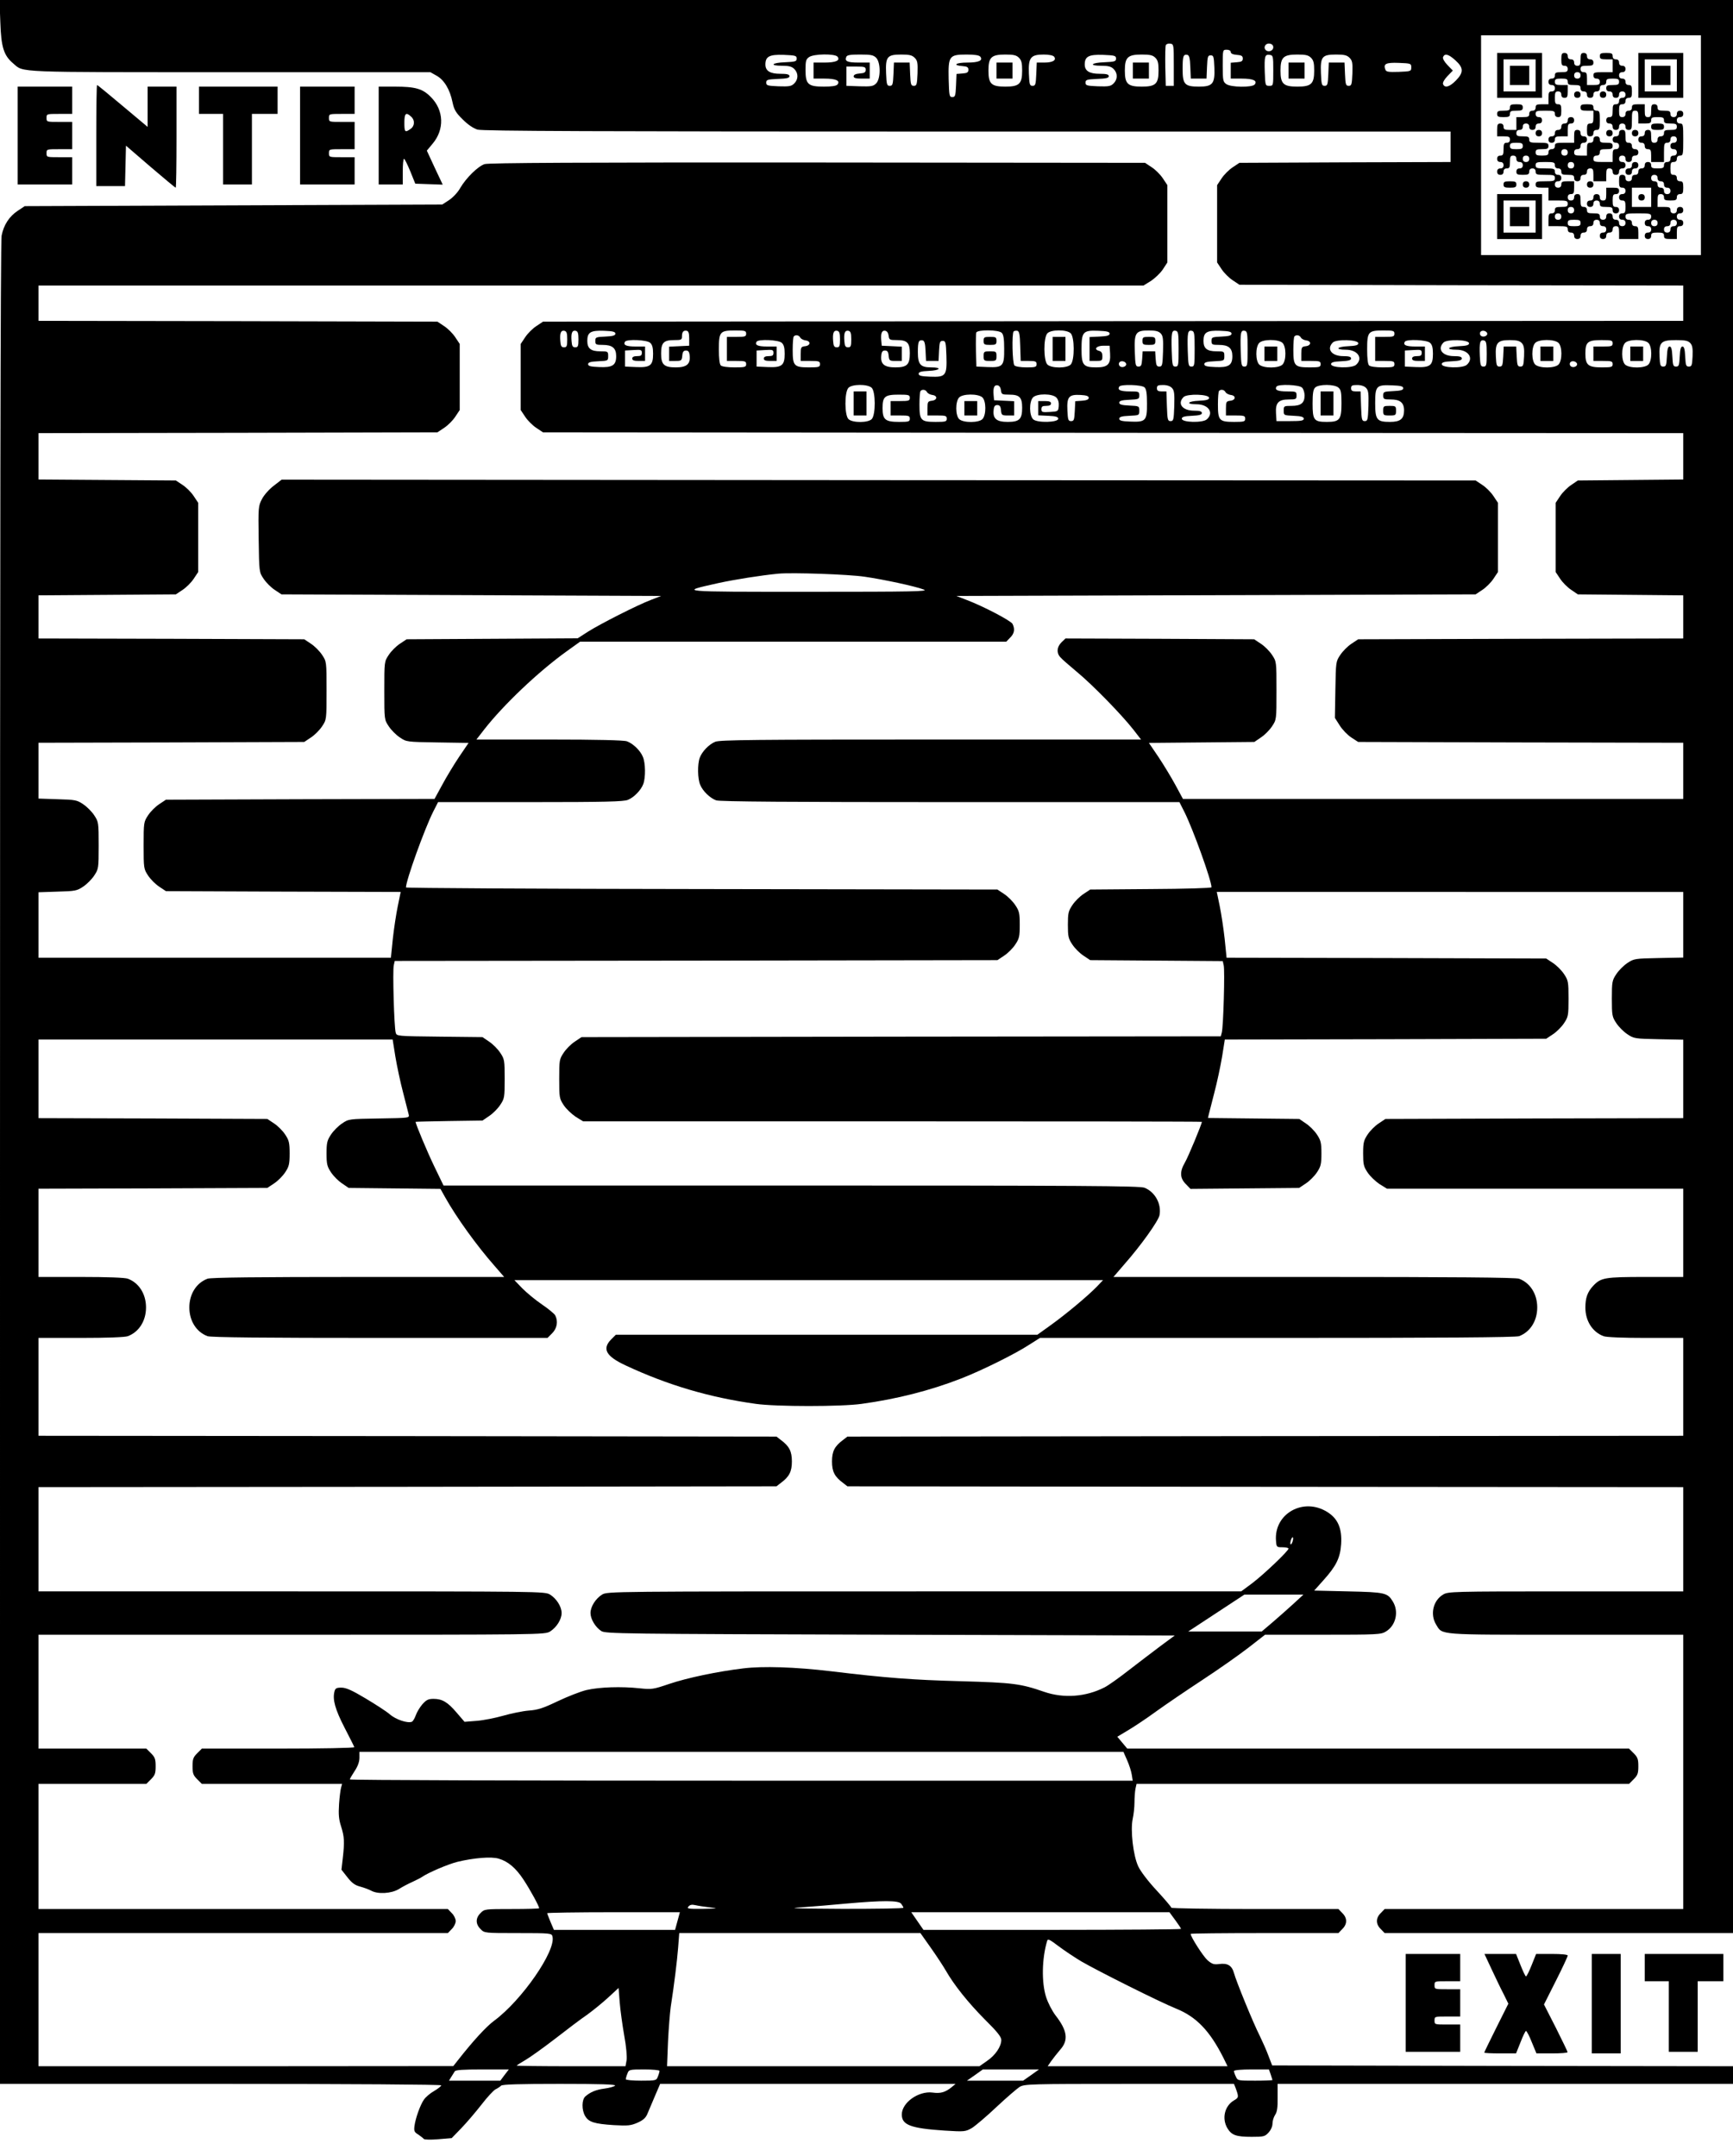
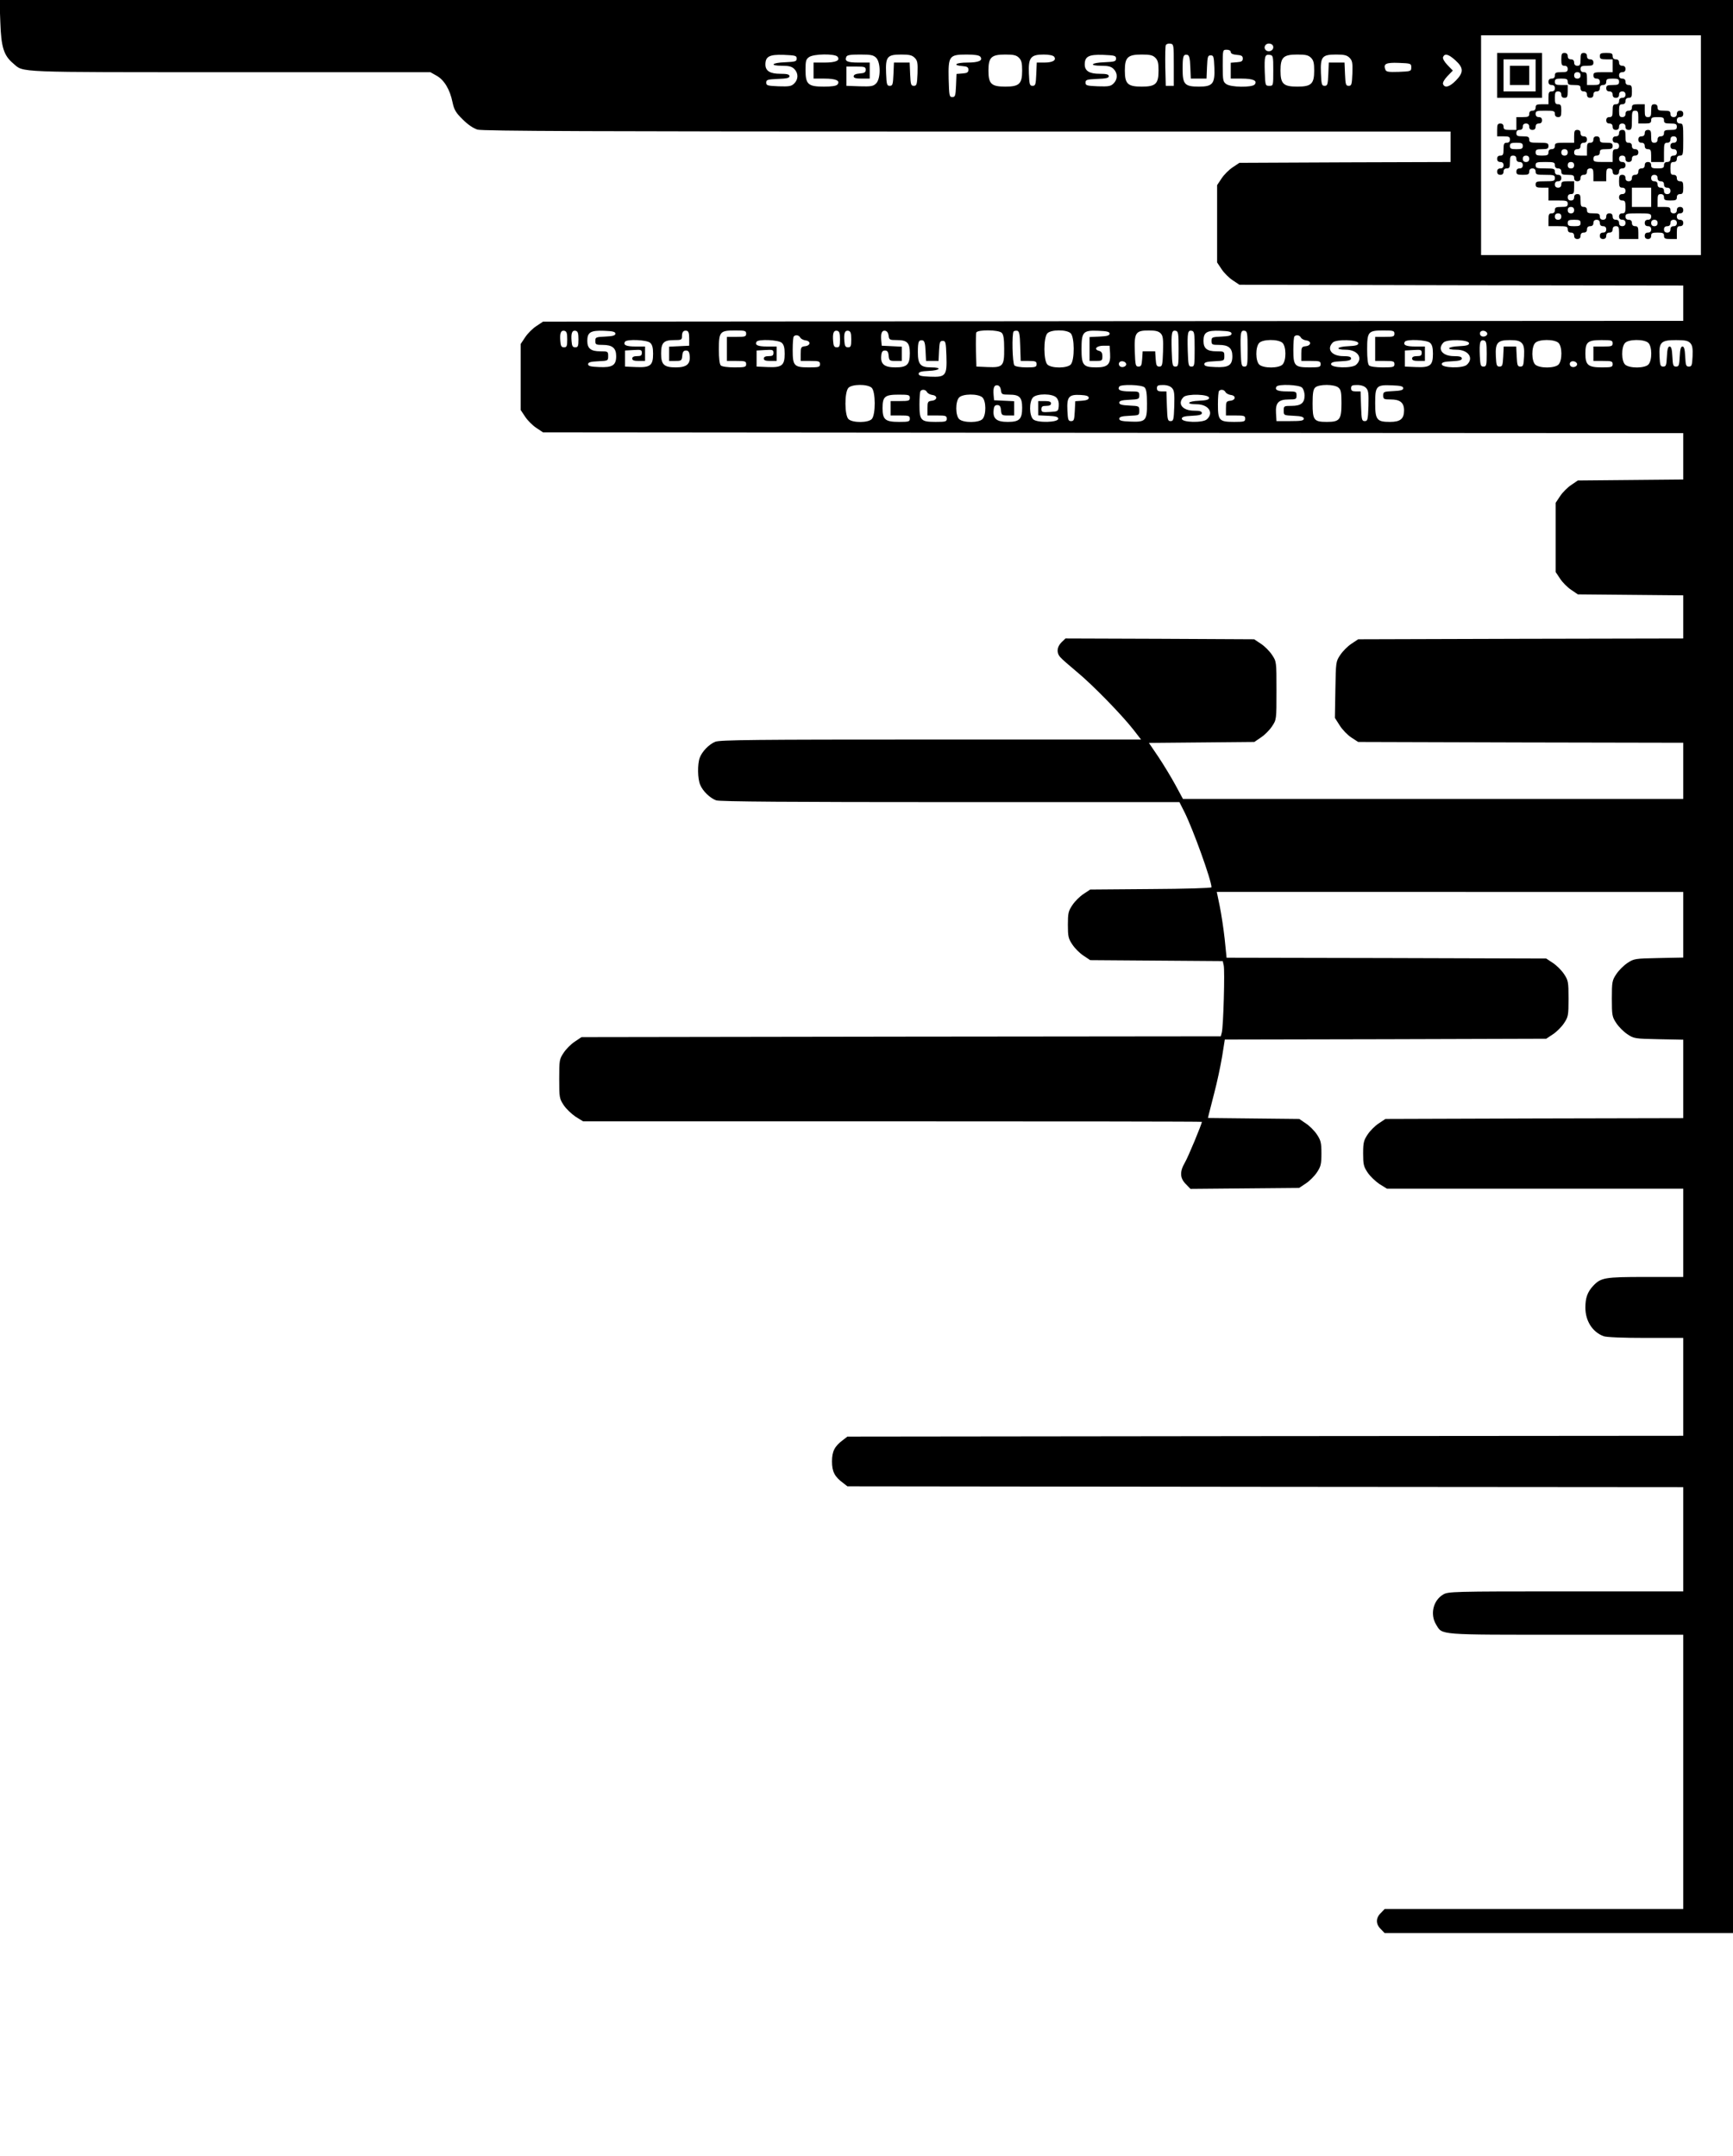
<svg xmlns="http://www.w3.org/2000/svg" version="1.0" width="1440" height="1792" viewBox="0 0 1080 1344">
  <path d="M.2 13.8c.5 15.5 2.1 20.8 8.1 25.8C15 45.3 7.8 45 143.1 45h125.1l3.9 2.2c4.7 2.6 8.3 8.6 9.9 16.5 1 4.7 2 6.5 6.4 10.8 3.2 3.2 6.6 5.5 9.2 6.3 3.2.9 71.8 1.2 305.3 1.2H904v19l-65.8.2-65.8.3-4.2 2.8c-2.3 1.5-5.4 4.6-6.9 6.9l-2.8 4.2v48.2l2.8 4.2c1.5 2.3 4.6 5.4 6.9 6.9l4.2 2.8 138.3.3 138.3.2v22l-355.3.2-355.3.3-4.2 2.8c-2.3 1.5-5.4 4.6-6.9 6.9l-2.8 4.2v41.2l2.8 4.2c1.5 2.3 4.6 5.4 6.9 6.9l4.2 2.8 355.3.3 355.3.2v28.9l-32.8.3-32.9.3-4.1 2.8c-2.3 1.5-5.4 4.6-6.9 6.9l-2.8 4.2v43.2l2.8 4.2c1.5 2.3 4.6 5.4 6.9 6.9l4.1 2.8 32.9.3 32.8.3V398l-101.3.2-101.3.3-4.2 2.8c-2.3 1.5-5.4 4.6-6.9 6.9-2.8 4.1-2.8 4.4-3.1 21.7l-.3 17.6 3 4.7c1.6 2.6 4.9 6 7.2 7.5l4.3 2.8 101.3.3 101.3.2v35H737.2l-4.7-8.7c-2.6-4.8-7.4-12.7-10.6-17.5l-5.9-8.7 32.8-.3 32.9-.3 4.1-2.8c2.3-1.5 5.4-4.6 6.9-6.9 2.8-4.2 2.8-4.2 2.8-22.3s0-18.1-2.8-22.3c-1.5-2.3-4.6-5.4-6.9-6.9l-4.2-2.8-58.8-.3-58.8-.2-2.5 2.4c-2.9 2.9-3.2 6.6-.7 9.3.9 1.1 5.6 5.2 10.4 9.2 9.8 8.1 27.8 26.6 35.1 35.9l4.8 6.2H580c-109.1 0-131.6.2-134.3 1.4-3.9 1.6-8.2 6.1-9.6 9.9-1.5 4-1.4 13.2.3 17 1.6 3.9 6.1 8.2 9.9 9.6 2 .8 47.2 1.1 145.8 1.1H735l3.1 6.1c5.4 10.8 16.9 42.7 16.9 47 0 .5-17 1-37.8 1.1l-37.8.3-4.2 2.8c-2.3 1.5-5.4 4.6-6.9 6.9-2.5 3.7-2.8 5.1-2.8 12.3 0 7.2.3 8.6 2.8 12.3 1.5 2.3 4.6 5.4 6.9 6.9l4.2 2.8 41.3.3 41.3.3.6 2.6c.8 3-.2 38.7-1.2 42l-.6 2.3-199.2.2-199.2.3-4.2 2.8c-2.3 1.5-5.4 4.6-6.9 6.9-2.7 4-2.8 4.7-2.8 16.3 0 11.6.1 12.3 2.8 16.4 1.5 2.3 4.9 5.5 7.4 7.2l4.7 2.9h192.8c106 0 192.8.1 192.8.3 0 1.3-8.6 22.1-10.6 25.4-3.3 5.7-3.1 9.7.6 13.4l2.9 3 33.9-.3 33.8-.3 4.2-2.8c2.3-1.5 5.4-4.6 6.9-6.9 2.4-3.6 2.8-5.1 2.8-11.8 0-6.7-.4-8.2-2.8-11.8-1.5-2.3-4.6-5.4-6.9-6.9l-4.1-2.8-28.5-.3-28.4-.3.5-2.2c.3-1.2 1.9-7.4 3.5-13.7 1.7-6.4 3.8-16.4 4.8-22.3l1.7-10.7 100.2-.2 100.1-.3 4.2-2.8c2.3-1.5 5.4-4.6 6.9-6.9 2.6-3.9 2.8-4.8 2.8-15.3s-.2-11.4-2.8-15.3c-1.5-2.3-4.6-5.4-6.9-6.9l-4.2-2.8-99.6-.3-99.6-.2-1.2-11.8c-.7-6.4-2.1-15.6-3.1-20.5l-1.8-8.7H1049v40.9l-15.3.3c-14.8.3-15.5.4-19.5 3.1-2.3 1.5-5.4 4.6-6.9 6.9-2.6 3.9-2.8 4.8-2.8 15.3s.2 11.4 2.8 15.3c1.5 2.3 4.6 5.4 6.9 6.9 4 2.7 4.7 2.8 19.5 3.1l15.3.3V697l-92.8.2-92.8.3-4.2 2.8c-2.3 1.5-5.4 4.6-6.9 6.9-2.4 3.6-2.8 5.1-2.8 11.8 0 6.7.3 8.2 2.8 11.9 1.5 2.3 4.9 5.5 7.4 7.2l4.7 2.9H1049v55h-23.5c-25.6 0-27.8.4-32.7 5.6-3.5 3.8-4.8 7.4-4.8 13.5 0 8.3 4.4 15.2 11.3 17.8 1.7.7 12.1 1.1 26.3 1.1h23.4v61l-260.4.2-260.5.3-2.7 2.1c-5.3 3.9-6.9 7.1-6.9 13.4 0 6.3 1.6 9.5 6.9 13.4l2.7 2.1 260.5.3 260.4.2v65h-73.2c-70.9 0-73.4.1-76.5 2-6.2 3.7-8.2 12.4-4.3 18.7 4 6.6.3 6.3 81 6.3h73v171H862.9l-2.4 2.5c-3.2 3.1-3.2 6.9 0 10l2.4 2.5H1080V0H-.3l.5 13.8zM1060 90.5V159H923V22h137v68.5zm-328.5-50v13h-5l-.3-11.9c-.1-6.6 0-12.6.3-13.4.3-.7 1.5-1.2 2.7-1 2.3.3 2.3.6 2.3 13.3zm62-11c0 2.2-3.1 3.3-4.7 1.7-1.7-1.7-.1-4.4 2.4-4 1.5.2 2.3 1 2.3 2.3zM767 32.4c0 1 1.3 1.6 3.8 1.8 2.9.2 3.7.7 3.7 2.3 0 1.6-.8 2.1-3.7 2.3l-3.8.3V49h6.8c7.2 0 10 1.3 8.1 3.7-1.7 1.9-14.8 1.8-17.7-.3-2-1.4-2.2-2.3-2.2-11.5 0-9.9 0-9.9 2.5-9.9 1.5 0 2.5.6 2.5 1.4zm-270.5 4.1c0 1.8-.8 2-7.2 2.3-8.5.3-10 2.2-1.8 2.2 4.2 0 6 .5 7.5 2 2.6 2.6 2.6 6.4 0 9-1.8 1.8-3.1 2-9.8 1.8-6.9-.3-7.7-.5-7.7-2.3 0-1.8.8-2 7.3-2.3 5.5-.2 7.2-.6 7.2-1.7s-1.4-1.5-5.7-1.5c-6.4 0-9.3-1.8-9.3-5.8 0-5 2.5-6.3 11.4-6 7.3.3 8.1.5 8.1 2.3zm25.4-1.2c1.9 2.4-.9 3.7-8.1 3.7H507v10h6.8c7.2 0 10 1.3 8.1 3.7-.8.9-3.6 1.3-8.5 1.3-9.8 0-11.4-1.4-11.4-10.4 0-5.6.3-6.7 2.2-8 2.9-2.1 16-2.2 17.7-.3zm24.1.7c2.9 2.9 2.9 13.1 0 16-1.8 1.8-3.1 2-10.3 1.8l-8.2-.3v-12h6c5.3 0 6 .2 6 2 0 1.6-.8 2.1-3.7 2.3-2.5.2-3.8.8-3.8 1.8s1.3 1.4 5 1.4h5V39h-6.9c-7 0-8.8-.8-7.7-3.5.4-1.2 2.5-1.5 8.6-1.5 6.7 0 8.3.3 10 2zm24 0c1.8 1.8 2 3.1 1.8 9.8-.3 6.9-.5 7.7-2.3 7.7-1.8 0-2-.8-2.3-7.3l-.3-7.2h-9.8l-.3 7.2c-.3 6.5-.5 7.3-2.3 7.3-1.8 0-2-.8-2.3-7.9-.4-10.3.7-11.6 9.5-11.6 5 0 6.7.4 8.3 2zm40.9-.7c1.9 2.4-.9 3.7-8.1 3.7-7.2 0-9.5 1.7-3 2.2 2.9.2 3.7.7 3.7 2.3 0 1.6-.8 2.1-3.7 2.3l-3.7.3-.3 7.2c-.3 6.4-.5 7.2-2.3 7.2-1.9 0-2-.8-2.3-11.2-.3-14.4.3-15.3 11.2-15.3 4.9 0 7.7.4 8.5 1.3zm24.1.7c1.6 1.6 2 3.3 2 8 0 8.3-1.8 10-10.5 10S616 52.3 616 44s1.8-10 10.5-10c5.2 0 6.9.4 8.5 2zm21.9-.7c1.7 2.2-.8 3.7-6.1 3.7h-4.7l-.3 7.2c-.3 6.5-.5 7.3-2.3 7.3-1.8 0-2-.8-2.3-7.7-.4-9.9 1.1-11.8 9.2-11.8 3.2 0 5.8.5 6.5 1.3zm38.6 1.2c0 1.8-.8 2-7.2 2.3-8.5.3-10 2.2-1.8 2.2 4.2 0 6 .5 7.5 2 2.6 2.6 2.6 6.4 0 9-1.8 1.8-3.1 2-9.8 1.8-6.9-.3-7.7-.5-7.7-2.3 0-1.8.8-2 7.3-2.3 5.5-.2 7.2-.6 7.2-1.7s-1.4-1.5-5.7-1.5c-6.4 0-9.3-1.8-9.3-5.8 0-5 2.5-6.3 11.4-6 7.3.3 8.1.5 8.1 2.3zM720 36c1.6 1.6 2 3.3 2 8 0 8.3-1.8 10-10.5 10S701 52.3 701 44s1.8-10 10.5-10c5.2 0 6.9.4 8.5 2zm21.8 5.8l.3 7.2h9.8l.3-7.3c.3-6.4.5-7.2 2.3-7.2 1.8 0 2 .8 2.3 7.7.4 10-1.1 11.8-9.6 11.8-8.9 0-10.2-1.4-10.2-10.9 0-8.1.4-9.4 3-8.9 1.1.3 1.6 2 1.8 7.6zm51.7 2.2c0 9.5 0 9.5-2.5 9.5-2.4 0-2.5-.2-2.8-8.4-.3-10 0-11.3 3-10.9 2.2.3 2.3.7 2.3 9.8zm23.5-8c1.6 1.6 2 3.3 2 8 0 8.3-1.8 10-10.5 10S798 52.3 798 44s1.8-10 10.5-10c5.2 0 6.9.4 8.5 2zm24 0c1.8 1.8 2 3.1 1.8 9.8-.3 6.9-.5 7.7-2.3 7.7-1.8 0-2-.8-2.3-7.3l-.3-7.2h-9.8l-.3 7.2c-.3 6.5-.5 7.3-2.3 7.3-1.8 0-2-.8-2.3-7.9-.4-10.3.7-11.6 9.5-11.6 5 0 6.7.4 8.3 2zm66 1.6c5.2 4.7 5.2 7.6.3 12.6-3.9 4-7 4.9-8 2.2-.3-.9.7-2.8 2.8-5l3.3-3.4-3.3-3.4c-2.1-2.2-3.1-4.1-2.8-5 1-2.5 3.4-1.9 7.7 2zM879.5 42c0 2.4-.2 2.5-7.8 2.8-6.2.2-7.8 0-8.3-1.3-1.5-3.7.2-4.6 8.3-4.3 7.6.3 7.8.4 7.8 2.8zm-526 169.5c0 4.3-.3 5-2 5-1.6 0-2.1-.8-2.3-3.9-.4-4.9.3-6.8 2.5-6.4 1.4.3 1.8 1.4 1.8 5.3zm7 0c0 4.3-.3 5-2 5-1.6 0-2.1-.8-2.3-3.9-.4-4.9.3-6.8 2.5-6.4 1.4.3 1.8 1.4 1.8 5.3zm23-3.5c0 1.1-1.5 1.6-6.2 1.8-5.9.3-6.3.4-6.3 2.7 0 2.3.4 2.5 4.7 2.5 5.9 0 8.3 2 8.3 7 0 5.7-2.3 7.2-10.6 6.8-5.3-.2-6.9-.6-6.9-1.8 0-1.1 1.5-1.6 6.3-1.8 6.1-.3 6.2-.3 6.2-3.2 0-2.9-.1-3-4.9-3-5.9 0-8.1-1.8-8.1-6.5 0-5.4 2.1-6.6 10.4-6.3 5.5.2 7.1.6 7.1 1.8zm46 3v4.5l-6.2.3-6.3.3v8.9h3.9c3.7 0 4-.2 4.3-3.3.2-2.4.8-3.2 2.3-3.2 1.5 0 2.1.8 2.3 3.3.5 5.2-1.9 7.2-8.6 7.2-7.4 0-9.2-1.7-9.2-8.6 0-6.8 1.6-8.4 8.1-8.4 4.5 0 4.9-.2 4.9-2.3 0-2.8.9-3.9 3-3.5 1.1.2 1.5 1.6 1.5 4.8zm35.5-3c0 1.8-.7 2-6 2h-6v15h6c5.3 0 6 .2 6 2s-.7 2-7.3 2c-4.3 0-7.8-.5-8.5-1.2-.8-.8-1.2-4.5-1.2-9.9 0-11.1.6-11.9 10.1-11.9 6.2 0 6.9.2 6.9 2zm58.5 3.5c0 4.3-.3 5-2 5-1.6 0-2.1-.8-2.3-3.9-.4-4.9.3-6.8 2.5-6.4 1.4.3 1.8 1.4 1.8 5.3zm7 0c0 4.3-.3 5-2 5-1.6 0-2.1-.8-2.3-3.9-.4-4.9.3-6.8 2.5-6.4 1.4.3 1.8 1.4 1.8 5.3zm23.3-2.2c.3 2.5.6 2.7 5.2 2.7 6.4 0 8 1.7 8 8.2 0 7.1-1.7 8.8-9 8.8-6.9 0-9.3-2-8.8-7.2.2-2.5.8-3.3 2.3-3.3 1.5 0 2.1.8 2.3 3.2.3 3.1.6 3.3 4.3 3.3h3.9v-8.9l-6.2-.3-6.3-.3-.3-3.3c-.4-4.5.4-6.4 2.5-6 1.1.2 1.9 1.4 2.1 3.1zm70.5-1.8c1.1 1.1 1.5 3.8 1.5 9.9.1 10.9-.8 11.8-10.4 11.4l-6.9-.3-.3-9.9c-.1-5.5 0-10.6.2-11.3.8-1.9 14-1.8 15.9.2zm11.5 8.3l.3 9.2h4.9c4.3 0 5 .3 5 2 0 1.8-.7 2-6.3 2-3.6 0-6.8-.5-7.5-1.2-1.3-1.3-1.7-19.9-.5-21.2.4-.4 1.4-.5 2.3-.4 1.2.3 1.6 2.2 1.8 9.6zm31.4-8.1c2.5 2.3 2.6 16.7.1 19.5-2.2 2.4-11.8 2.5-14.5.1-2.5-2.3-2.6-16.7-.1-19.5 2.2-2.4 11.8-2.5 14.5-.1zm24.3.3c0 1.1-1.5 1.6-6.2 1.8l-6.3.3V225h4c3.7 0 4-.2 4-2.9 0-2.1-.6-3-2.1-3.4-3.5-.9-1.6-3.2 2.7-3.2h3.9l.3 4.9c.4 6.7-1.4 8.6-8.6 8.6-8.1 0-9.2-1.4-9.2-11.3 0-10.8.9-11.9 10.4-11.5 5.5.2 7.1.6 7.1 1.8zm31.9-.1c1.4 1.5 1.6 3.5 1.4 11.2-.3 8.6-.5 9.4-2.3 9.4-1.7 0-2-.8-2.3-4.8l-.3-4.7h-7.8l-.3 4.7c-.3 4-.6 4.8-2.3 4.8-1.8 0-2-.8-2.3-9.4-.4-11.8.5-13.1 8.8-13.1 4.3 0 6.1.5 7.4 1.9zm11.1 9.6c0 10.3-.1 11-2 11-1.8 0-2-.8-2.3-9.9-.3-11.2 0-12.9 2.5-12.4 1.6.3 1.8 1.6 1.8 11.3zm10 0c0 10.3-.1 11-2 11-1.8 0-2-.8-2.3-9.9-.3-11.2 0-12.9 2.5-12.4 1.6.3 1.8 1.6 1.8 11.3zm23-9.5c0 1.1-1.5 1.6-6.2 1.8-5.9.3-6.3.4-6.3 2.7 0 2.3.4 2.5 4.7 2.5 5.9 0 8.3 2 8.3 7 0 5.7-2.3 7.2-10.6 6.8-5.3-.2-6.9-.6-6.9-1.8 0-1.1 1.5-1.6 6.3-1.8 6.1-.3 6.2-.3 6.2-3.2 0-2.9-.1-3-4.9-3-5.9 0-8.1-1.8-8.1-6.5 0-5.4 2.1-6.6 10.4-6.3 5.5.2 7.1.6 7.1 1.8zm10 9.5c0 10.3-.1 11-2 11-1.8 0-2-.8-2.3-9.9-.3-11.2 0-12.9 2.5-12.4 1.6.3 1.8 1.6 1.8 11.3zM869 208c0 1.8-.7 2-6 2h-6v15h6c5.3 0 6 .2 6 2s-.7 2-7.3 2c-4.3 0-7.8-.5-8.5-1.2-.8-.8-1.2-4.5-1.2-9.9 0-11.1.6-11.9 10.1-11.9 6.2 0 6.9.2 6.9 2zm57.8-.3c.5 1.7-2.6 2.9-4 1.5-.6-.6-.7-1.5-.3-2.2.9-1.4 3.7-.9 4.3.7zm-428.1 2.7c.4.8 1.9 1.6 3.3 1.8 3.4.4 3.2 3.2-.2 3.6-2.6.3-2.8.7-2.8 4.8v4.4h6c5.3 0 6 .2 6 2s-.7 2-6.9 2c-9.3 0-10.1-.9-10.1-10.9 0-4.3.3-8.1.7-8.4 1.1-1.2 3.2-.8 4 .7zm312 0c.4.8 1.9 1.6 3.3 1.8 3.4.4 3.2 3.2-.2 3.6-2.6.3-2.8.7-2.8 4.8v4.4h6c5.3 0 6 .2 6 2s-.7 2-6.9 2c-9.3 0-10.1-.9-10.1-10.9 0-4.3.3-8.1.7-8.4 1.1-1.2 3.2-.8 4 .7zm-405.5 3.3c1.3 1.2 1.8 3 1.8 6.8 0 7.3-1.7 8.7-10.6 8.3l-6.9-.3v-10l5.3-.3c4.7-.3 5.2-.1 5.2 1.7 0 1.7-.6 2.1-3 2.1-2 0-3 .5-3 1.5 0 1.1 1.1 1.5 4 1.5h4v-9h-5.9c-5.8 0-7.9-.9-6.6-3 1.1-1.7 13.6-1.2 15.7.7zm82 0c1.3 1.2 1.8 3 1.8 6.8 0 7.3-1.7 8.7-10.6 8.3l-6.9-.3v-10l5.3-.3c4.7-.3 5.2-.1 5.2 1.7 0 1.7-.6 2.1-3 2.1-2 0-3 .5-3 1.5 0 1.1 1.1 1.5 4 1.5h4v-9h-5.9c-5.8 0-7.9-.9-6.6-3 1.1-1.7 13.6-1.2 15.7.7zm89.6 5.1l.3 6.2h7.8l.3-6.3c.3-5.4.5-6.2 2.3-6.2 1.8 0 2 .8 2.3 9.4.4 12.3-.4 13.3-10.2 12.9-5.5-.2-7.1-.6-7.1-1.8 0-1.1 1.5-1.6 6.3-1.8 7.2-.3 8.5-2.2 1.5-2.2-6.7 0-8.3-1.8-8.3-9.5 0-6.6.5-7.7 3-7.3 1.1.2 1.6 1.9 1.8 6.6zm222.4-5.1c2.4 2.2 2.5 10.9.1 13.5-2.2 2.4-11.8 2.5-14.5.1-2.4-2.2-2.5-10.9-.1-13.5 2.2-2.4 11.8-2.5 14.5-.1zm47.3.3c0 1.1-1.5 1.6-6.2 1.8-7.3.3-8.6 2.2-1.6 2.2 7.4 0 11 5.3 6.4 9.4-2.5 2.3-15.6 2-15.6-.4 0-1.1 1.5-1.6 6.3-1.8 4.6-.2 6.2-.7 6.2-1.7 0-1.1-1.3-1.5-4.9-1.5-7.2 0-10.6-4.4-6.5-8.5 2.2-2.2 15.9-1.8 15.9.5zm44.7-.3c1.3 1.2 1.8 3 1.8 6.8 0 7.3-1.7 8.7-10.6 8.3l-6.9-.3v-10l5.3-.3c4.7-.3 5.2-.1 5.2 1.7 0 1.7-.6 2.1-3 2.1-2 0-3 .5-3 1.5 0 1.1 1.1 1.5 4 1.5h4v-9h-5.9c-5.8 0-7.9-.9-6.6-3 1.1-1.7 13.6-1.2 15.7.7zm24.3.3c0 1.1-1.5 1.6-6.2 1.8-7.3.3-8.6 2.2-1.6 2.2 7.4 0 11 5.3 6.4 9.4-2.5 2.3-15.6 2-15.6-.4 0-1.1 1.5-1.6 6.3-1.8 4.6-.2 6.2-.7 6.2-1.7 0-1.1-1.3-1.5-4.9-1.5-7.2 0-10.6-4.4-6.5-8.5 2.2-2.2 15.9-1.8 15.9.5zm11 6.5c0 7.3-.2 8-2 8s-2-.8-2.3-6.9c-.3-8.1.1-9.9 2.5-9.4 1.5.3 1.8 1.5 1.8 8.3zm21.9-6.6c1.3 1.4 1.6 3.3 1.4 8.2-.3 5.6-.5 6.4-2.3 6.4-1.8 0-2-.8-2.3-6.3l-.3-6.2h-7.8l-.3 6.2c-.3 5.5-.5 6.3-2.3 6.3-1.8 0-2-.8-2.3-6.4-.4-8.5 1-10.1 8.8-10.1 4.3 0 6.1.5 7.4 1.9zm22.8-.2c2.4 2.2 2.5 10.9.1 13.5-2.2 2.4-11.8 2.5-14.5.1-2.4-2.2-2.5-10.9-.1-13.5 2.2-2.4 11.8-2.5 14.5-.1zm33.8.3c0 1.8-.7 2-6 2h-6v9h6c5.3 0 6 .2 6 2s-.7 2-6.7 2c-8.6 0-10.3-1.4-10.3-8.6 0-7.2 1.4-8.4 10.1-8.4 6.2 0 6.9.2 6.9 2zm22.2-.3c2.4 2.2 2.5 10.9.1 13.5-2.2 2.4-11.8 2.5-14.5.1-2.4-2.2-2.5-10.9-.1-13.5 2.2-2.4 11.8-2.5 14.5-.1zm26.2.2c1.3 1.4 1.6 3.3 1.4 8.2-.3 5.6-.5 6.4-2.3 6.4-1.8 0-2-.8-2.3-6.3-.2-4.5-.7-6.2-1.7-6.2s-1.5 1.7-1.7 6.2c-.3 5.5-.5 6.3-2.3 6.3-1.8 0-2-.8-2.3-6.3-.2-4.5-.7-6.2-1.7-6.2s-1.5 1.7-1.7 6.2c-.3 5.5-.5 6.3-2.3 6.3-1.8 0-2-.8-2.3-6.4-.4-8.8.9-10.1 10.3-10.1 5.8 0 7.5.4 8.9 1.9zm-351.6 12.8c.5 1.7-2.6 2.9-4 1.5-.6-.6-.7-1.5-.3-2.2.9-1.4 3.7-.9 4.3.7zm281 0c.5 1.7-2.6 2.9-4 1.5-.6-.6-.7-1.5-.3-2.2.9-1.4 3.7-.9 4.3.7zm-439.6 15c2.5 2.3 2.6 16.7.1 19.5-2.2 2.4-11.8 2.5-14.5.1-2.5-2.3-2.6-16.7-.1-19.5 2.2-2.4 11.8-2.5 14.5-.1zm80.6 1.6c.3 2.5.6 2.7 5.2 2.7 6.4 0 8 1.7 8 8.2 0 7.1-1.7 8.8-9 8.8-6.9 0-9.3-2-8.8-7.2.2-2.5.8-3.3 2.3-3.3 1.5 0 2.1.8 2.3 3.2.3 3.1.6 3.3 4.3 3.3h3.9v-8.9l-6.2-.3-6.3-.3-.3-3.3c-.4-4.5.4-6.4 2.5-6 1.1.2 1.9 1.4 2.1 3.1zm89.5-1.8c1.1 1.1 1.5 3.8 1.5 9.9.1 10.9-.8 11.8-10.4 11.4-5.3-.2-6.9-.6-6.9-1.8 0-1.1 1.5-1.6 6.3-1.8 6.1-.3 6.2-.3 6.2-3.2 0-2.9-.1-2.9-6.2-3.2-4.8-.2-6.3-.7-6.3-1.8s1.5-1.6 6.3-1.8c5.8-.3 6.2-.4 6.2-2.7 0-2.4-.3-2.5-5.9-2.5-5.8 0-7.9-.9-6.6-3 1-1.6 14.1-1.2 15.8.5zm17.1.4c1.4 1.5 1.6 3.5 1.4 11.2-.3 8.6-.5 9.4-2.3 9.4-1.8 0-2-.8-2.3-9.3l-.3-9.2H724c-2.3 0-3-.5-3-2 0-1.7.7-2 3.8-2 2.5 0 4.5.7 5.6 1.9zm81-.3c.9.8 1.6 3.1 1.6 4.9 0 4.7-2.2 6.5-8.1 6.5-4.8 0-4.9.1-4.9 3s.1 2.9 6.3 3.2c4.7.2 6.2.7 6.2 1.8 0 1.2-1.6 1.5-8.5 1.5h-8.5l-.3-4.9c-.4-6.5 1.5-8.6 8-8.6 4.5 0 4.8-.2 4.8-2.5 0-2.4-.3-2.5-5.9-2.5-5.8 0-7.9-.9-6.6-3 1.1-1.7 14.1-1.2 15.9.6zm22.8.1c1.5 1.3 1.8 3.1 1.8 9.6 0 10.3-1.1 11.7-9.1 11.7-8.1 0-8.9-1.1-8.9-11.5 0-6.3.4-8.8 1.6-9.9 2.2-2.2 12.1-2.2 14.6.1zm17.2.2c1.4 1.5 1.6 3.5 1.4 11.2-.3 8.6-.5 9.4-2.3 9.4-1.8 0-2-.8-2.3-9.3l-.3-9.2H845c-2.3 0-3-.5-3-2 0-1.7.7-2 3.8-2 2.5 0 4.5.7 5.6 1.9zm23.1.1c0 1.1-1.5 1.6-6.2 1.8-5.9.3-6.3.4-6.3 2.7 0 2.3.4 2.5 4.7 2.5 5.8 0 8.3 2 8.3 6.8 0 5.3-2.3 7.2-8.8 7.2-8.1 0-9.2-1.3-9.2-11.6 0-10.8.7-11.6 10.4-11.2 5.5.2 7.1.6 7.1 1.8zm-296.8 2.4c.4.8 1.9 1.6 3.3 1.8 3.4.4 3.2 3.2-.2 3.6-2.6.3-2.8.7-2.8 4.8v4.4h6c5.3 0 6 .2 6 2s-.7 2-6.9 2c-9.3 0-10.1-.9-10.1-10.9 0-4.3.3-8.1.7-8.4 1.1-1.2 3.2-.8 4 .7zm186 0c.4.8 1.9 1.6 3.3 1.8 3.4.4 3.2 3.2-.2 3.6-2.6.3-2.8.7-2.8 4.8v4.4h6c5.3 0 6 .2 6 2s-.7 2-6.9 2c-9.3 0-10.1-.9-10.1-10.9 0-4.3.3-8.1.7-8.4 1.1-1.2 3.2-.8 4 .7zM567 248c0 1.8-.7 2-6 2h-6v9h6c5.3 0 6 .2 6 2s-.7 2-6.7 2c-8.6 0-10.3-1.4-10.3-8.6 0-7.2 1.4-8.4 10.1-8.4 6.2 0 6.9.2 6.9 2zm45.2-.3c2.4 2.2 2.5 10.9.1 13.5-2.2 2.4-11.8 2.5-14.5.1-2.4-2.2-2.5-10.9-.1-13.5 2.2-2.4 11.8-2.5 14.5-.1zm46.2.2c1.1 1.2 1.6 3.1 1.4 5.3-.3 3.2-.4 3.3-5.5 3.6-4.8.3-5.3.1-5.3-1.7 0-1.7.6-2.1 3-2.1 2 0 3-.5 3-1.5 0-1.1-1.1-1.5-4-1.5h-4v8.9l6.3.3c4.7.2 6.2.7 6.2 1.8 0 2.4-13.1 2.7-15.6.4-2.5-2.3-2.6-10.9-.2-13.6 2.3-2.6 12.3-2.6 14.7.1zm20.1.1c0 1-1.3 1.6-4.2 1.8l-4.2.3-.3 6.2c-.3 5.4-.5 6.2-2.3 6.2-1.8 0-2-.8-2.3-6.6-.4-8.6.9-10.1 8.2-9.7 3.7.2 5.1.7 5.1 1.8zm75 0c0 1.1-1.5 1.6-6.2 1.8-7.3.3-8.6 2.2-1.6 2.2 7.4 0 11 5.3 6.4 9.4-2.5 2.3-15.6 2-15.6-.4 0-1.1 1.5-1.6 6.3-1.8 4.6-.2 6.2-.7 6.2-1.7 0-1.1-1.3-1.5-4.9-1.5-7.2 0-10.6-4.4-6.5-8.5 2.2-2.2 15.9-1.8 15.9.5z" />
  <path d="M933 47v14h28V33h-28v14zm24 0v10h-20V37h20v10z" />
  <path d="M941 47v6h12V41h-12v6zM973 37c0 3.3.3 4 2 4 1.3 0 2 .7 2 2 0 1.7-.7 2-4 2s-4 .3-4 2c0 1.3-.7 2-2 2s-2 .7-2 2 .7 2 2 2 2 .7 2 2-.7 2-2 2c-1.7 0-2 .7-2 4v4h-4c-3.3 0-4 .3-4 2 0 1.3-.7 2-2 2s-2 .7-2 2c0 1.7-.7 2-4 2h-4v8h-4c-3.3 0-4-.3-4-2 0-1.3-.7-2-2-2-1.7 0-2 .7-2 4v4h4c3.3 0 4 .3 4 2 0 1.3-.7 2-2 2-1.7 0-2 .7-2 4s-.3 4-2 4c-1.3 0-2 .7-2 2s.7 2 2 2 2 .7 2 2-.7 2-2 2-2 .7-2 2 .7 2 2 2 2-.7 2-2 .7-2 2-2c1.7 0 2-.7 2-4s.3-4 2-4c1.3 0 2 .7 2 2s.7 2 2 2 2 .7 2 2-.7 2-2 2-2 .7-2 2c0 1.7.7 2 4 2s4-.3 4-2c0-1.3.7-2 2-2s2 .7 2 2c0 1.8.7 2 6 2s6 .2 6 2-.7 2-6 2-6 .2-6 2c0 1.7.7 2 4 2h4v8h6c5.3 0 6 .2 6 2 0 1.7-.7 2-4 2s-4 .3-4 2c0 1.3-.7 2-2 2-1.7 0-2 .7-2 4v4h6c5.3 0 6 .2 6 2 0 1.3.7 2 2 2s2 .7 2 2 .7 2 2 2 2-.7 2-2 .7-2 2-2 2-.7 2-2 .7-2 2-2 2-.7 2-2 .7-2 2-2 2 .7 2 2 .7 2 2 2 2 .7 2 2-.7 2-2 2-2 .7-2 2 .7 2 2 2 2-.7 2-2 .7-2 2-2 2-.7 2-2 .7-2 2-2c1.7 0 2 .7 2 4v4h12v-4c0-3.3-.3-4-2-4-1.3 0-2-.7-2-2s-.7-2-2-2-2-.7-2-2c0-1.8.7-2 8-2s8 .2 8 2c0 1.3-.7 2-2 2s-2 .7-2 2 .7 2 2 2 2 .7 2 2-.7 2-2 2-2 .7-2 2 .7 2 2 2 2-.7 2-2c0-1.7.7-2 4-2s4 .3 4 2 .7 2 4 2h4v-4c0-3.3.3-4 2-4 1.3 0 2-.7 2-2s-.7-2-2-2-2-.7-2-2 .7-2 2-2 2-.7 2-2-.7-2-2-2-2 .7-2 2-.7 2-2 2-2-.7-2-2c0-1.7-.7-2-4-2h-4v-4c0-3.3.3-4 2-4 1.3 0 2 .7 2 2 0 1.7.7 2 4 2s4-.3 4-2c0-1.3.7-2 2-2 1.7 0 2-.7 2-4s-.3-4-2-4c-1.3 0-2-.7-2-2s-.7-2-2-2c-1.7 0-2-.7-2-4s.3-4 2-4c1.3 0 2-.7 2-2s.7-2 2-2c1.9 0 2-.7 2-10s-.1-10-2-10c-1.3 0-2-.7-2-2s.7-2 2-2 2-.7 2-2-.7-2-2-2-2 .7-2 2-.7 2-2 2-2-.7-2-2c0-1.7-.7-2-4-2s-4-.3-4-2c0-1.3-.7-2-2-2-1.7 0-2 .7-2 4s-.3 4-2 4-2-.7-2-4v-4h-4c-3.3 0-4 .3-4 2 0 1.3-.7 2-2 2s-2 .7-2 2-.7 2-2 2c-1.7 0-2-.7-2-4s.3-4 2-4c1.3 0 2-.7 2-2s.7-2 2-2c1.7 0 2-.7 2-4s-.3-4-2-4c-1.3 0-2-.7-2-2s-.7-2-2-2-2-.7-2-2 .7-2 2-2 2-.7 2-2-.7-2-2-2-2-.7-2-2-.7-2-2-2-2-.7-2-2c0-1.7-.7-2-4-2s-4 .3-4 2 .7 2 4 2h4v8h-6c-5.3 0-6 .2-6 2 0 1.3.7 2 2 2s2 .7 2 2c0 1.7-.7 2-4 2h-4v-4c0-3.3-.3-4-2-4-1.3 0-2-.7-2-2 0-1.7.7-2 4-2s4-.3 4-2c0-1.3-.7-2-2-2s-2-.7-2-2-.7-2-2-2c-1.7 0-2 .7-2 4s-.3 4-2 4c-1.3 0-2-.7-2-2s-.7-2-2-2-2-.7-2-2-.7-2-2-2c-1.7 0-2 .7-2 4zm12 10c0 1.3-.7 2-2 2s-2-.7-2-2 .7-2 2-2 2 .7 2 2zm-8 4c0 1.7.7 2 4 2s4 .3 4 2c0 1.3.7 2 2 2s2 .7 2 2 .7 2 2 2 2-.7 2-2 .7-2 2-2 2-.7 2-2 .7-2 2-2 2-.7 2-2c0-1.7.7-2 4-2s4 .3 4 2-.7 2-4 2-4 .3-4 2c0 1.3.7 2 2 2s2 .7 2 2 .7 2 2 2 2-.7 2-2 .7-2 2-2 2 .7 2 2-.7 2-2 2-2 .7-2 2-.7 2-2 2c-1.7 0-2 .7-2 4s-.3 4-2 4c-1.3 0-2 .7-2 2s.7 2 2 2 2 .7 2 2 .7 2 2 2 2-.7 2-2 .7-2 2-2 2 .7 2 2 .7 2 2 2c1.8 0 2-.7 2-6s.2-6 2-6c1.7 0 2 .7 2 4v4h4c3.3 0 4-.3 4-2s.7-2 4-2 4 .3 4 2 .7 2 4 2 4 .3 4 2-.7 2-4 2-4 .3-4 2c0 1.3-.7 2-2 2s-2 .7-2 2-.7 2-2 2c-1.7 0-2-.7-2-4s-.3-4-2-4c-1.3 0-2 .7-2 2s-.7 2-2 2-2 .7-2 2 .7 2 2 2 2 .7 2 2 .7 2 2 2c1.7 0 2 .7 2 4v4h8v-6c0-5.3.2-6 2-6 1.3 0 2-.7 2-2s.7-2 2-2 2 .7 2 2-.7 2-2 2-2 .7-2 2 .7 2 2 2 2 .7 2 2-.7 2-2 2-2 .7-2 2-.7 2-2 2-2 .7-2 2c0 1.7-.7 2-4 2s-4-.3-4-2c0-1.3-.7-2-2-2s-2 .7-2 2-.7 2-2 2-2 .7-2 2-.7 2-2 2-2 .7-2 2-.7 2-2 2-2-.7-2-2-.7-2-2-2c-1.7 0-2 .7-2 4s.3 4 2 4c1.3 0 2 .7 2 2s-.7 2-2 2-2 .7-2 2 .7 2 2 2c1.7 0 2 .7 2 4s-.3 4-2 4c-1.3 0-2 .7-2 2s.7 2 2 2 2 .7 2 2-.7 2-2 2-2-.7-2-2-.7-2-2-2-2-.7-2-2-.7-2-2-2-2 .7-2 2-.7 2-2 2-2-.7-2-2c0-1.7-.7-2-4-2s-4-.3-4-2c0-1.3-.7-2-2-2-1.7 0-2-.7-2-4s-.3-4-2-4c-1.3 0-2 .7-2 2s-.7 2-2 2-2-.7-2-2 .7-2 2-2c1.7 0 2-.7 2-4v-4h-4c-3.3 0-4 .3-4 2 0 1.3-.7 2-2 2s-2-.7-2-2 .7-2 2-2 2-.7 2-2-.7-2-2-2-2-.7-2-2c0-1.8-.7-2-6-2s-6-.2-6-2 .7-2 6-2 6 .2 6 2c0 1.3.7 2 2 2s2 .7 2 2c0 1.7.7 2 4 2s4 .3 4 2c0 1.3.7 2 2 2s2-.7 2-2 .7-2 2-2 2-.7 2-2 .7-2 2-2c1.7 0 2 .7 2 4v4h8v-4c0-3.3.3-4 2-4 1.3 0 2 .7 2 2s.7 2 2 2 2-.7 2-2 .7-2 2-2 2-.7 2-2-.7-2-2-2-2-.7-2-2 .7-2 2-2 2 .7 2 2 .7 2 2 2 2-.7 2-2 .7-2 2-2 2-.7 2-2-.7-2-2-2-2-.7-2-2-.7-2-2-2c-1.7 0-2-.7-2-4s-.3-4-2-4c-1.3 0-2 .7-2 2s-.7 2-2 2-2 .7-2 2 .7 2 2 2 2 .7 2 2-.7 2-2 2c-1.7 0-2 .7-2 4v4h-6c-5.3 0-6-.2-6-2 0-1.3.7-2 2-2s2-.7 2-2c0-1.7.7-2 4-2s4-.3 4-2-.7-2-4-2-4-.3-4-2c0-1.3-.7-2-2-2s-2 .7-2 2-.7 2-2 2c-1.7 0-2 .7-2 4v4h-4c-3.3 0-4-.3-4-2 0-1.3.7-2 2-2s2-.7 2-2 .7-2 2-2 2-.7 2-2-.7-2-2-2-2-.7-2-2-.7-2-2-2c-1.7 0-2 .7-2 4v4h-6c-5.3 0-6 .2-6 2 0 1.3-.7 2-2 2s-2 .7-2 2c0 1.7-.7 2-4 2s-4-.3-4-2 .7-2 4-2 4-.3 4-2c0-1.8-.7-2-6-2s-6-.2-6-2c0-1.7-.7-2-4-2s-4-.3-4-2c0-1.3.7-2 2-2s2-.7 2-2 .7-2 2-2 2 .7 2 2 .7 2 2 2 2-.7 2-2 .7-2 2-2 2-.7 2-2-.7-2-2-2-2-.7-2-2c0-1.8.7-2 6-2s6 .2 6 2c0 1.3.7 2 2 2 1.7 0 2-.7 2-4s-.3-4-2-4-2-.7-2-4 .3-4 2-4c1.3 0 2 .7 2 2s.7 2 2 2c1.7 0 2-.7 2-4v-4h-4c-3.3 0-4-.3-4-2s.7-2 4-2 4 .3 4 2zm-28 40c0 1.7-.7 2-4 2s-4-.3-4-2 .7-2 4-2 4 .3 4 2zm28 4c0 1.3-.7 2-2 2s-2-.7-2-2 .7-2 2-2 2 .7 2 2zm-24 4c0 1.3-.7 2-2 2s-2-.7-2-2 .7-2 2-2 2 .7 2 2zm28 4c0 1.3-.7 2-2 2s-2-.7-2-2 .7-2 2-2 2 .7 2 2zm52 8c0 1.3.7 2 2 2s2 .7 2 2 .7 2 2 2 2 .7 2 2-.7 2-2 2-2-.7-2-2-.7-2-2-2-2-.7-2-2-.7-2-2-2-2-.7-2-2 .7-2 2-2 2 .7 2 2zm-4 12v6h-12v-12h12v6zm-48 8c0 1.3-.7 2-2 2s-2-.7-2-2 .7-2 2-2 2 .7 2 2zm-8 4c0 1.3-.7 2-2 2s-2-.7-2-2 .7-2 2-2 2 .7 2 2zm12 4c0 1.7-.7 2-4 2s-4-.3-4-2 .7-2 4-2 4 .3 4 2zm48 0c0 1.3-.7 2-2 2s-2-.7-2-2 .7-2 2-2 2 .7 2 2zm12 0c0 1.3-.7 2-2 2s-2 .7-2 2-.7 2-2 2-2-.7-2-2 .7-2 2-2 2-.7 2-2 .7-2 2-2 2 .7 2 2z" />
-   <path d="M981 59c0 1.3.7 2 2 2s2-.7 2-2-.7-2-2-2-2 .7-2 2zM997 59c0 1.3.7 2 2 2s2-.7 2-2-.7-2-2-2-2 .7-2 2zM985 67c0 1.7.7 2 4 2h4v4c0 3.3-.3 4-2 4s-2 .7-2 4 .3 4 2 4c1.3 0 2-.7 2-2s.7-2 2-2c1.8 0 2-.7 2-6s-.2-6-2-6c-1.3 0-2-.7-2-2 0-1.7-.7-2-4-2s-4 .3-4 2zM977 75c0 1.3-.7 2-2 2s-2 .7-2 2-.7 2-2 2-2 .7-2 2-.7 2-2 2-2 .7-2 2 .7 2 2 2 2-.7 2-2c0-1.7.7-2 4-2h4v-4c0-3.3.3-4 2-4 1.3 0 2-.7 2-2s-.7-2-2-2-2 .7-2 2zM1029 79c0 1.7.7 2 4 2s4-.3 4-2-.7-2-4-2-4 .3-4 2zM957 83c0 1.3.7 2 2 2s2-.7 2-2-.7-2-2-2-2 .7-2 2zM1001 83c0 1.3.7 2 2 2s2-.7 2-2-.7-2-2-2-2 .7-2 2zM1017 83c0 1.3.7 2 2 2s2-.7 2-2-.7-2-2-2-2 .7-2 2zM1017 103c0 1.3-.7 2-2 2s-2 .7-2 2 .7 2 2 2 2-.7 2-2 .7-2 2-2 2-.7 2-2-.7-2-2-2-2 .7-2 2zM989 115c0 1.3.7 2 2 2s2-.7 2-2-.7-2-2-2-2 .7-2 2zM1001 121c0 3.3-.3 4-2 4-1.3 0-2-.7-2-2s-.7-2-2-2-2 .7-2 2-.7 2-2 2-2 .7-2 2 .7 2 2 2 2-.7 2-2 .7-2 2-2 2 .7 2 2c0 1.7.7 2 4 2s4 .3 4 2c0 1.3.7 2 2 2s2-.7 2-2-.7-2-2-2c-1.7 0-2-.7-2-4s.3-4 2-4c1.3 0 2-.7 2-2 0-1.7-.7-2-4-2h-4v4zM1021 123c0 1.3.7 2 2 2s2-.7 2-2-.7-2-2-2-2 .7-2 2zM1021 47v14h28V33h-28v14zm24 0v10h-20V37h20v10z" />
-   <path d="M1029 47v6h12V41h-12v6zM941 67c0 1.7-.7 2-4 2s-4 .3-4 2 .7 2 4 2 4-.3 4-2 .7-2 4-2 4-.3 4-2-.7-2-4-2-4 .3-4 2zM937 115c0 1.7.7 2 4 2s4-.3 4-2-.7-2-4-2-4 .3-4 2zM949 115c0 1.3.7 2 2 2s2-.7 2-2-.7-2-2-2-2 .7-2 2zM933 135v14h28v-28h-28v14zm24 0v10h-20v-20h20v10z" />
-   <path d="M941 135v6h12v-12h-12v6zM621 44v5h10V39h-10v5zM706 44v5h10V39h-10v5zM803 44v5h10V39h-10v5zM613 212.5c0 2.2.4 2.5 4 2.5s4-.3 4-2.5c0-2.3-.4-2.5-4-2.5s-4 .2-4 2.5zM613 222c0 2.8.2 3 4 3s4-.2 4-3-.2-3-4-3-4 .2-4 3zM656 217.5v7.5h8v-15h-8v7.5zM712 212.5c0 2.2.4 2.5 4 2.5s4-.3 4-2.5c0-2.3-.4-2.5-4-2.5s-4 .2-4 2.5zM788 220.5v4.5h8v-9h-8v4.5zM960 220.5v4.5h8v-9h-8v4.5zM1016 220.5v4.5h8v-9h-8v4.5zM532 251.5v7.5h8v-15h-8v7.5zM823 251.5v7.5h8v-15h-8v7.5zM862 256c0 2.8.2 3 4 3s4-.2 4-3-.2-3-4-3-4 .2-4 3zM601 254.5v4.5h8v-9h-8v4.5zM60 84.5V116h17.9l.3-12.6.3-12.6 15.2 13.1c8.4 7.2 15.5 13.1 15.8 13.1.3 0 .5-14.2.5-31.5V54H92v25.1l-15.5-13C68 58.9 60.8 53 60.5 53c-.3 0-.5 14.2-.5 31.5zM11 84.5V115h34V98h-8c-7.9 0-8 0-8-2.5s.1-2.5 8-2.5h8V76h-8c-7.9 0-8 0-8-2.5s.1-2.5 8-2.5h8V54H11v30.5zM124 62.5V71h15v44h18V71h16V54h-49v8.5zM187 84.5V115h34V98h-8c-7.9 0-8 0-8-2.5s.1-2.5 8-2.5h8V76h-8c-7.9 0-8 0-8-2.5s.1-2.5 8-2.5h8V54h-34v30.5zM236 84.5V115h15v-8c0-4.4.3-8 .8-8 .4 0 2.1 3.5 3.9 7.8l3.1 7.7 8.6.3 8.5.3-5-10.6-4.9-10.6 3.5-4.2c7.6-8.9 7.2-21-1-29.2-5.1-5.2-9.7-6.5-22.4-6.5H236v30.5zm20.2-11.8c2.5 2.2 2.3 5.9-.4 7.7-3.4 2.4-3.8 2-3.8-3.9s1-6.8 4.2-3.8z" />
-   <path d="M302 102.3c-4.2 1.4-11.5 8.6-15.2 14.9-1.4 2.6-4.5 5.9-6.9 7.5l-4.3 2.8-130.1.5-130.1.5-4.2 2.8c-5.4 3.5-8.9 8.9-10.2 15.6-.7 3.6-1 194.3-1 578.7V1299h137.5c81.4 0 137.5.4 137.5.9s-2 2.1-4.4 3.5c-2.5 1.4-5.3 3.8-6.4 5.4-2.3 3.3-5.2 11.4-5.9 16.4-.4 3.2-.1 3.9 2.4 5.4 1.5 1 3.1 2.3 3.4 2.7.4.5 4.3.6 9 .2l8.4-.7 6-6.2c3.3-3.4 8.9-10 12.5-14.6 3.6-4.7 7.6-9 8.8-9.6 1.3-.6 2.9-1.7 3.5-2.3.8-.8 11.8-1.1 36.6-1.1 25.2 0 35.2.3 34.4 1.1-.6.6-3.5 1.4-6.4 1.8-5.5.7-9 2.2-12.1 4.9-2.3 2-2.4 8.5-.1 12.3 2.2 3.7 5.6 4.8 17.8 5.6 8.9.5 10.6.3 14.8-1.5 3.4-1.5 5.1-3 6.1-5.4.8-1.8 2.9-6.8 4.7-11.1l3.3-7.7h184.1l-2.5 2.1c-4 3.2-6.9 4-11.9 3.3-8.7-1.1-19.1 6.3-19.1 13.7 0 6.5 5.5 8.6 26.5 10 12.7.8 13.1.7 17.2-1.6 2.2-1.4 9.2-7.3 15.3-13.1 6.2-5.8 12.7-11.4 14.4-12.5 3-1.8 6-1.9 68.4-1.9H769l.9 2.2c2.2 6 2.2 6.3-.9 8.1-5.9 3.5-7.7 11.4-4 17.5 2.6 4.2 5.4 5.2 15.1 5.2 7.4 0 8.2-.2 10.4-2.6 1.5-1.6 2.5-3.9 2.5-5.6 0-1.6.7-4 1.6-5.4 1.3-1.8 1.7-4.7 1.6-10.9v-8.5H1080v-11l-143.6-.2-143.6-.3-2.3-6c-1.2-3.3-3.7-8.9-5.4-12.4-4-7.8-14.7-34-16.1-39.2-1.3-4.7-4-6.3-9.2-5.6-3.3.4-4.4.1-7.3-2.4-2.7-2.4-10.5-14.6-10.5-16.4 0-.3 20.7-.5 46-.5h46.1l2.4-2.5c3.2-3.1 3.2-6.9 0-10l-2.4-2.5H782c-28.6 0-52-.4-52-.8s-4.1-5.3-9.2-10.8c-5.4-5.8-10.1-12-11.5-15.1-3.1-6.7-4.9-22.4-3.4-29.5.6-2.7 1.1-7.3 1.1-10.2 0-3 .3-6.8.6-8.5l.7-3.1h306.9l2.9-2.9c2.5-2.5 2.9-3.7 2.9-8.1 0-4.4-.4-5.6-2.9-8.1l-2.9-2.9H702.5l-3.1-3.7-3.1-3.7 6.5-3.9c3.6-2.1 11.6-7.4 17.6-11.8 6.1-4.4 19.2-13.3 29.1-19.8 9.9-6.5 22.7-15.5 28.5-20l10.4-8.1h36.1c33.9 0 36.2-.1 39.2-2 6.2-3.7 8.2-12.4 4.3-18.7-3.3-5.4-4.7-5.8-27.8-6.3l-21.2-.5 5.8-6.5c7.9-8.8 10.4-13.8 11-22.5.6-9.7-2-15.8-8.5-19.9-14.9-9.5-33.5.9-32.1 17.9.3 3.9.4 4 4.1 4 2 0 3.7.4 3.7.8 0 1.5-15.4 16.1-22.5 21.5l-7 5.2H576c-195.3 0-197.5 0-200.8 2-4 2.5-7.2 7.5-7.2 11.5 0 3.7 3 8.8 6.7 11.2 2.6 1.7 11.3 1.8 180.1 2.3l177.3.5-8.8 6.5c-4.8 3.6-13.7 10.4-19.8 15.1-6.1 4.8-12.9 9.6-15.1 10.7-11.7 6-25.5 7-37.7 2.8-14.7-5.1-19.6-5.7-51.7-6.6-30.2-.8-47.1-2.1-81-6.2-22.7-2.7-42.6-3.3-54.8-1.8-15.9 1.9-35 5.9-46.2 9.7-10 3.4-10.9 3.5-18.5 2.7-11.2-1.2-24.8-.8-33 1.1-3.8.9-11.9 4.1-18 7-9 4.3-12.3 5.4-18 5.8-3.8.3-11 1.8-15.9 3.2-4.9 1.4-12.4 2.9-16.5 3.2l-7.6.6-4.9-5.7c-5.6-6.6-9-8.6-14.4-8.6-3.3 0-4.5.6-7 3.4-1.6 1.9-3.5 5-4.1 6.9-.7 1.9-1.8 3.8-2.5 4-2.7 1-10-1.4-13.7-4.7-2.1-1.8-8.9-6.2-15.1-9.9-8.5-5.1-12.2-6.7-15-6.7-3.2 0-3.9.4-4.4 2.6-1.2 4.9.5 11 6.3 22.3 3.2 6.2 6 11.7 6.1 12.2.2.5-20.5.9-47.3.9h-47.7l-2.9 2.9c-2.5 2.5-2.9 3.7-2.9 8.1 0 4.4.4 5.6 2.9 8.1l2.9 2.9h87.4l-.6 2.2c-.4 1.3-1 6-1.3 10.4-.4 6.4-.2 9.4 1.3 14 2 6.4 2.2 9.4 1 19.9l-.8 7 3.7 4.7c2.8 3.6 4.8 5 7.9 5.8 2.2.6 5.3 1.7 6.8 2.5 4.2 2.4 12.6 1.9 17.3-.9 2.2-1.4 6-3.4 8.5-4.5 2.5-1.2 5.2-2.5 6-3.1 3.9-2.7 16.1-7.9 22-9.4 10.3-2.5 21.3-3.4 25.8-2 5.8 1.7 10.7 5.8 15.6 13.3 4 6.1 9.6 16.3 9.6 17.6 0 .3-7.7.5-17 .5-16.8 0-17.1 0-19.5 2.5-3.2 3.1-3.2 6.9 0 10 2.4 2.5 2.5 2.5 23.3 2.5 20.4 0 21 .1 21.5 2.1 2.3 8.9-19.1 39.8-36.3 52.5-4.9 3.6-13 12.4-22.5 24.5l-3 3.8-129.2.1H24v-83h255.1l2.4-2.5c1.4-1.3 2.5-3.6 2.5-5s-1.1-3.7-2.5-5l-2.4-2.5H24v-78h67.2l2.9-2.9c2.5-2.5 2.9-3.7 2.9-8.1 0-4.4-.4-5.6-2.9-8.1l-2.9-2.9H24v-71h157.8c155.6 0 157.7 0 161-2 4-2.5 7.2-7.5 7.2-11.5s-3.2-9-7.2-11.5c-3.3-2-5.4-2-161-2H24v-65l229.9-.2 230-.3 2.7-2.1c5.3-3.9 6.9-7.1 6.9-13.4 0-6.3-1.6-9.5-6.9-13.4l-2.7-2.1-230-.3L24 895v-61h26.4c16.3 0 27.6-.4 29.3-1.1 6.9-2.6 11.3-9.5 11.3-17.9 0-8.4-4.4-15.3-11.3-17.9-1.7-.7-13-1.1-29.3-1.1H24v-55l71.3-.2 71.3-.3 4.2-2.8c2.3-1.5 5.4-4.6 6.9-6.9 2.4-3.6 2.8-5.1 2.8-11.8 0-6.7-.4-8.2-2.8-11.8-1.5-2.3-4.6-5.4-6.9-6.9l-4.2-2.8-71.3-.3L24 697v-49h220.7l1.7 10.7c1 5.9 3.1 15.9 4.8 22.3 1.6 6.3 3.2 12.5 3.5 13.7.5 2.2.5 2.2-18.4 2.5-18.8.3-19 .3-23.1 3.1-2.3 1.5-5.4 4.6-6.9 6.9-2.4 3.6-2.8 5.1-2.8 11.8 0 6.7.4 8.2 2.8 11.8 1.5 2.3 4.6 5.4 6.9 6.9l4.1 2.8 28.6.3 28.6.3 2.9 5.2c7.1 12.7 19.8 30.3 30.9 42.9l5.9 6.8h-91c-61.9 0-92 .3-93.9 1.1-6.9 2.6-11.3 9.5-11.3 17.9 0 8.4 4.4 15.3 11.3 17.9 1.9.8 35.9 1.1 107.3 1.1h104.6l2.9-2.9c3.1-3.1 3.8-7.5 1.9-11.2-.6-1-4.3-4.1-8.3-6.8-4-2.7-9.4-7.2-12.2-10l-4.9-5.1h366.8l-3.9 4.1c-5.9 6-18.8 16.8-28.5 23.8l-8.5 6.1H383.8l-2.9 2.9c-5.8 5.9-3.3 10.5 8.9 16.2 26.3 12.3 52.3 20 81.2 24 12.6 1.8 53.4 1.8 66 0 21.9-3 42.7-8.3 61.7-15.7 12.7-4.9 33.8-15.3 43.1-21.4l6.3-4H796c102 0 148.7-.3 150.7-1.1 6.9-2.6 11.3-9.5 11.3-17.9 0-8.4-4.4-15.3-11.3-17.9-1.9-.8-41.9-1.1-127.8-1.1h-125l6.7-7.8c10.5-11.9 21.3-27.1 22-30.7 1.3-7-2.7-14.4-9.3-17.1-2.7-1.2-39.2-1.4-220.1-1.4H276.4l-5.7-11.8c-4.4-9.1-11.7-26.5-11.7-27.9 0-.1 9.4-.3 20.8-.5l20.9-.3 4.1-2.8c2.3-1.5 5.4-4.6 6.9-6.9 2.7-4 2.8-4.7 2.8-16.3 0-11.6-.1-12.3-2.8-16.3-1.5-2.3-4.6-5.4-6.9-6.9l-4.1-2.8-26.8-.3c-26.5-.3-26.7-.3-27.3-2.5-1-3.4-2-39-1.2-42l.6-2.7 187.8-.2 187.8-.3 4.2-2.8c2.3-1.5 5.4-4.6 6.9-6.9 2.5-3.7 2.8-5.1 2.8-12.3 0-7.2-.3-8.6-2.8-12.3-1.5-2.3-4.6-5.4-6.9-6.9l-4.2-2.8-184.3-.3c-101.4-.1-184.3-.6-184.3-1 0-4.4 11.5-36.3 16.9-47.1l3.1-6.1h57.5c46.7 0 58.2-.3 60.8-1.4 3.9-1.6 8.2-6.1 9.6-9.9 1.5-4 1.4-13.2-.3-17-1.6-3.9-6.1-8.2-9.9-9.6-1.9-.7-18.6-1.1-48.3-1.1h-45.5l4.8-6.2c12.1-15.5 33.8-36.1 51.3-48.7l8.5-6.1h265.6l2.4-2.5c2.7-2.6 3.1-5.4 1.5-8.6-1.1-2-18.2-11-28.8-15l-6.2-2.4 161.8-.5 161.8-.5 4.2-2.8c2.3-1.5 5.4-4.6 6.9-6.9l2.8-4.2v-43.2l-2.8-4.2c-1.5-2.3-4.6-5.4-6.9-6.9l-4.2-2.8-372-.2-372.1-.3-4.9 3.8c-2.7 2-6 5.7-7.3 8.2-2.3 4.4-2.4 5.1-2.1 25.1.3 20.5.3 20.6 3.1 24.7 1.5 2.3 4.6 5.4 6.9 6.9l4.2 2.8 118.3.5 118.3.5-6.2 2.4c-8.5 3.2-31.9 15.1-39.6 20l-6.2 4-53.3.3-53.3.3-4.2 2.8c-2.3 1.5-5.4 4.6-6.9 6.9-2.8 4.2-2.8 4.2-2.8 22.3s0 18.1 2.8 22.3c1.5 2.3 4.6 5.4 6.9 6.9 4.1 2.8 4.3 2.8 23.5 3.1l19.3.3-5.9 8.7c-3.2 4.8-8 12.7-10.5 17.4l-4.8 8.8-83.7.2-83.7.3-4.2 2.8c-2.3 1.5-5.4 4.6-6.9 6.9-2.7 4.1-2.8 4.5-2.8 18.8s.1 14.7 2.8 18.8c1.5 2.3 4.6 5.4 6.9 6.9l4.2 2.8 73.1.3 73.2.2-1.8 8.8c-1 4.8-2.4 14-3.1 20.4l-1.2 11.8H24v-40.8l11.8-.4c11-.3 12.2-.5 16-3.1 2.3-1.5 5.4-4.6 6.9-6.9 2.7-4.1 2.8-4.5 2.8-18.8s-.1-14.7-2.8-18.8c-1.5-2.3-4.6-5.4-6.9-6.9-3.8-2.6-5-2.8-16-3.1l-11.8-.4V463l82.8-.2 82.8-.3 4.2-2.8c2.3-1.5 5.4-4.6 6.9-6.9 2.8-4.2 2.8-4.2 2.8-22.3s0-18.1-2.8-22.3c-1.5-2.3-4.6-5.4-6.9-6.9l-4.2-2.8-82.8-.3L24 398v-26.9l42.8-.3 42.8-.3 4.2-2.8c2.3-1.5 5.4-4.6 6.9-6.9l2.8-4.2v-43.2l-2.8-4.2c-1.5-2.3-4.6-5.4-6.9-6.9l-4.2-2.8-42.8-.3-42.8-.3V270l124.3-.2 124.3-.3 4.2-2.8c2.3-1.5 5.4-4.6 6.9-6.9l2.8-4.2v-41.2l-2.8-4.2c-1.5-2.3-4.6-5.4-6.9-6.9l-4.2-2.8-124.3-.3L24 200v-22h688.6l4.7-2.9c2.5-1.7 5.9-4.9 7.4-7.2l2.8-4.3v-48.2l-2.8-4.2c-1.5-2.3-4.6-5.4-6.9-6.9l-4.2-2.8-204-.2c-147.1-.1-205.1.2-207.6 1zm236.8 257.2c11.8 1.7 31.4 5.9 36.9 8 3.3 1.2-6.3 1.4-71.7 1.4-82.7 0-81 .1-56.5-5.4 10.6-2.3 26.4-4.8 37.5-5.9 8.9-.8 43.7.4 53.8 1.9zM805.5 961c-.4 1.2-.9 1.9-1.2 1.7-.3-.3-.2-1.5.2-2.7.4-1.2.9-1.9 1.2-1.7.3.3.2 1.5-.2 2.7zm.4 38.9c-3.5 3.2-9.4 8.4-13 11.5l-6.6 5.6h-45.8l17.5-11.5 17.5-11.5h36.8l-6.4 5.9zm-103.5 97.3c1.3 2.9 2.6 7 2.9 9l.6 3.8h-244c-134.1 0-243.9-.3-243.9-.8 0-.4 1.4-2.7 3-5.2 2-3 3-5.8 3-8.3v-3.7h476.1l2.3 5.2zm-140.8 89.5c.7 1 1.4 2.1 1.4 2.5 0 .5-17 .7-37.7.7-31-.2-35.5-.3-25.3-1 6.9-.5 19.3-1.5 27.5-2.3 22.6-2 32.5-2 34.1.1zm-119.1 2.3c5.4.7 5 .7-4.4.9-9.2.1-10.2-.1-9.1-1.4 1-1.2 2.2-1.4 4.4-.9 1.7.4 5.8 1 9.1 1.4zm-20.3 8.5l-1.5 5.5h-75.5l-2.1-4.9c-1.1-2.7-2.1-5.2-2.1-5.5 0-.3 18.6-.6 41.4-.6h41.3l-1.5 5.5zm310.2-.6c2 2.7 3.6 5.1 3.6 5.5 0 .3-36.1.6-80.2.6h-80.3l-3.8-5.5-3.8-5.5h160.9l3.6 4.9zm-152.3 17.3c3.6 5.1 7.8 11.5 9.4 14.3 5.1 8.9 13.8 19.8 24.2 30.3 7.8 7.7 10.3 10.9 10.3 12.8 0 4.1-3.7 9.6-8.9 13.1l-4.7 3.3H415.7l.6-15.3c.4-8.3 1.2-18.1 1.7-21.7 2.2-14.3 3.9-28.1 4.6-36.8l.7-9.2h150.3l6.5 9.2zm93.7 8.4c10.3 6 48.8 25.3 59.2 29.5 12.6 5.1 21 13.9 29.4 30.6l2.6 5.3H652.9l2.2-3.2c1.3-1.8 3.8-5 5.6-7.1 5.3-5.9 4.5-11.9-2.9-21.4-2.2-2.9-4.8-8-5.9-11.5-2.9-9.2-2.6-24.1.7-35 .4-1.4 1.6-.8 7 3.3 3.6 2.7 10 7 14.2 9.5zM389 1268.8c1.3 7 1.8 13.2 1.5 15.4l-.7 3.8h-33.9c-18.6 0-33.9-.2-33.9-.4s2.4-1.7 5.3-3.4c2.8-1.6 11.2-7.6 18.6-13.3 7.3-5.7 16.3-12.5 20-15 3.6-2.6 9.5-7.4 13.1-10.7l6.5-6 .7 9c.4 5 1.7 14.3 2.8 20.6zm-74.6 24.7l-2.6 3.5h-32l1.4-2.3c.8-1.2 1.8-2.8 2.2-3.5.5-.9 5.1-1.2 17.2-1.2h16.5l-2.7 3.5zm96.6-2.6c0 .5-.4 2.1-1 3.5-.9 2.5-1.2 2.6-10.5 2.6-5.2 0-9.5-.4-9.5-.9s.4-2.1 1-3.5c.9-2.5 1.2-2.6 10.5-2.6 5.2 0 9.5.4 9.5.9zm231.6 2.6l-5 3.5h-35l5-3.5 4.9-3.5h35l-4.9 3.5zm149.3-.4c.6 1.8 1.1 3.4 1.1 3.5 0 .2-4.9.4-10.8.4-10.7 0-10.9 0-12-2.5-.7-1.4-1.2-3-1.2-3.5 0-.6 4.7-1 10.9-1h10.9l1.1 3.1z" />
-   <path d="M876 1248.5v30.5h34v-17h-8c-7.9 0-8 0-8-2.5s.1-2.5 8-2.5h8v-17h-8c-7.9 0-8 0-8-2.5s.1-2.5 8-2.5h8v-17h-34v30.5zM929.4 1227.2c2.4 5.1 5.7 12.1 7.5 15.5l3.1 6.3-7.5 15c-4.1 8.2-7.5 15.2-7.5 15.5 0 .3 4.5.5 9.9.5h9.9l2.8-7c1.5-3.9 3-7 3.4-7 .4 0 2.1 3.1 3.6 7l2.9 7h9.8c5.3 0 9.7-.3 9.6-.8 0-.4-3.3-7.2-7.3-15.2l-7.4-14.5 7.4-14.7c4.1-8.1 7.4-15.2 7.4-15.8 0-.6-3.9-1-9.8-1h-9.9l-2.8 7c-1.5 3.8-3.1 7-3.5 7-.4 0-1.9-3.2-3.4-7l-2.8-7H925.1l4.3 9.2zM992 1249v31h18v-62h-18v31zM1025 1226.5v8.5h15v44h18v-44h16v-17h-49v8.5z" />
</svg>